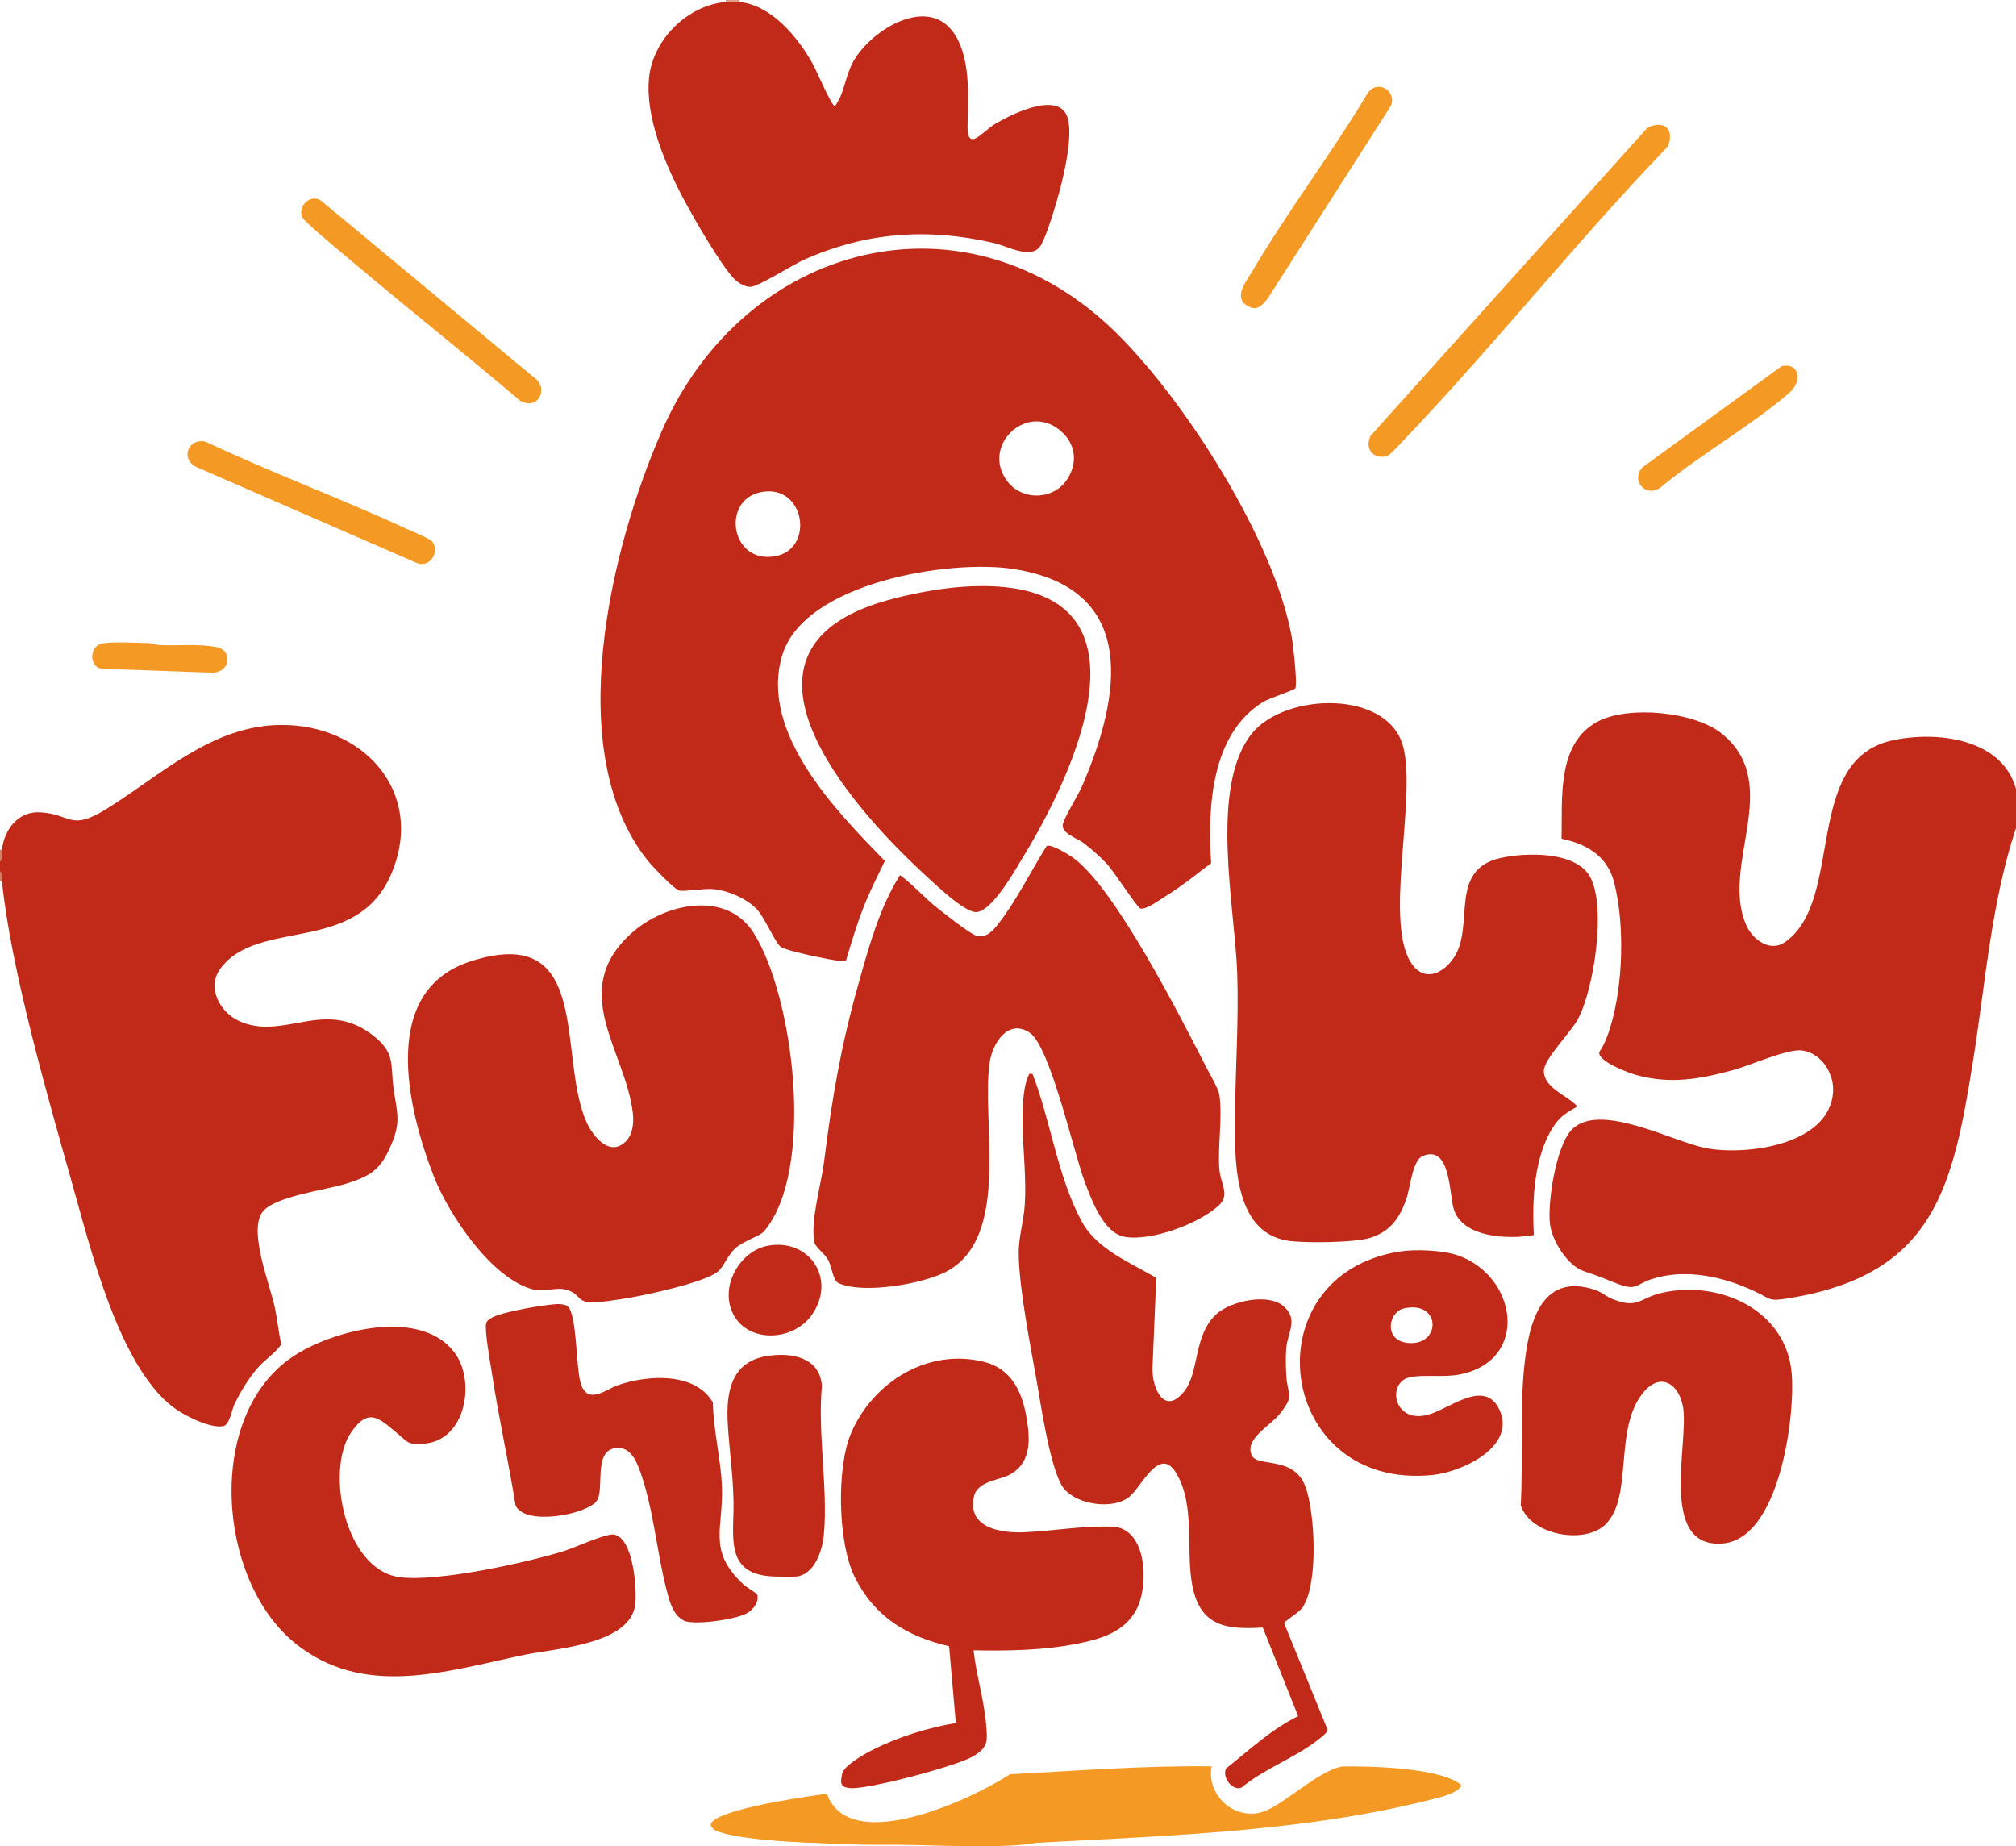
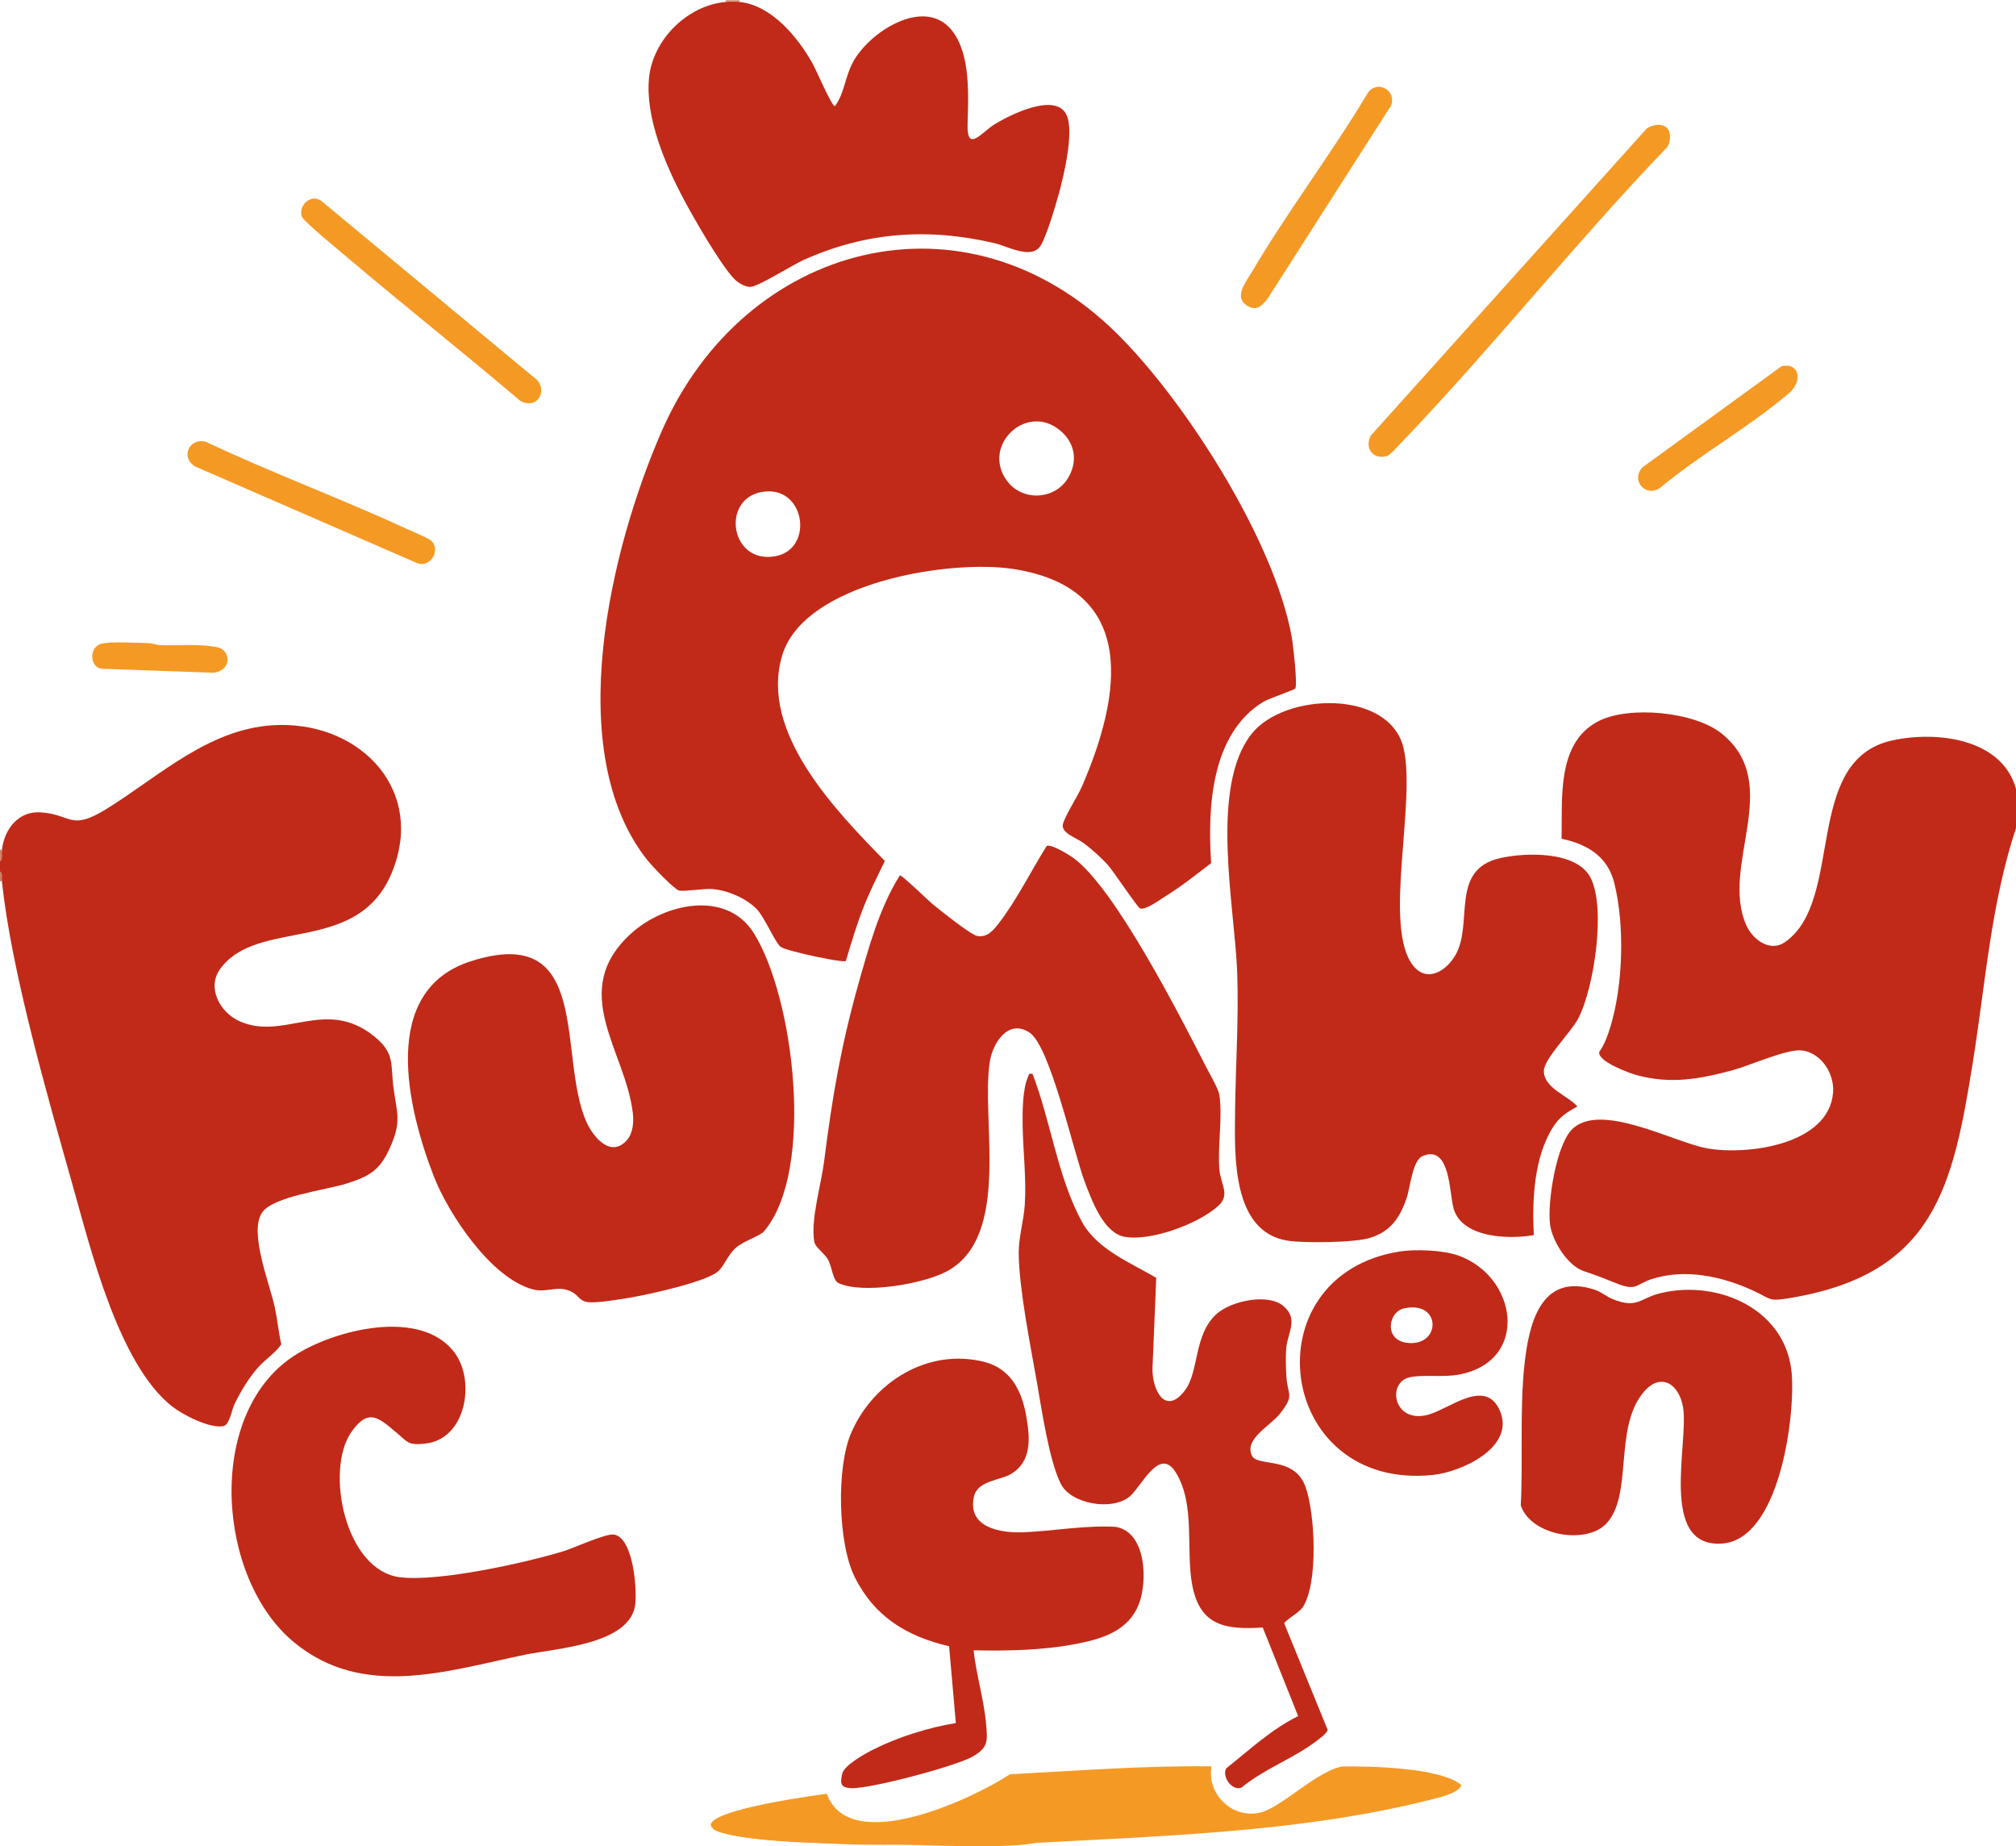
<svg xmlns="http://www.w3.org/2000/svg" id="Layer_2" viewBox="0 0 1633.32 1495.66">
  <defs>
    <style>.cls-1{fill:#f59925;}.cls-2{fill:#d07e64;}.cls-3{fill:#c12a18;}.cls-4{fill:#d18168;}.cls-5{fill:#dba288;}</style>
  </defs>
  <g id="Layer_1-2">
    <path class="cls-3" d="M1633.32,638.99v31.87c-20.27,61.06-24.75,125.73-34.86,189.03-16.27,101.88-31.24,172.12-147.86,191.59-17.92,2.99-14.88,1.29-29.14-5.42-25.29-11.9-55.85-18.71-83.29-9.86-12.98,4.19-12.12,10.03-28.32,3.54-10.57-4.23-15.54-6.26-26.68-9.97-13.25-4.42-25.7-24.62-27.38-37.96-2.22-17.6,4.86-63.15,17.36-76.4,22.36-23.7,82.76,9.93,109.57,14.81,32.62,5.94,99.01-2.72,102.39-45.06,1.21-15.16-9.2-31.82-24.79-34.15-11.7-1.76-42.37,12.1-55.76,15.75-27.13,7.39-50.99,11.82-78.83,4.13-6.2-1.71-31.91-11.21-30-18.79,4.22-6,6.76-13.01,8.89-19.95,10.42-33.93,11.83-82.6,3.19-117.03-5.38-21.46-22.16-31.39-42.68-35.62.83-32.08-4.29-77.1,29.3-94.96,24.8-13.19,78.45-8.13,100.63,9.87,50.54,41.02-2,106.96,19.88,155.4,5.17,11.44,19.18,21.79,31.14,13.48,48.76-33.88,14.04-147.21,86.76-163.41,35.6-7.93,89.01-1.96,100.47,39.12Z" />
    <path class="cls-3" d="M1.59,713.88c-.54-2.54-1.07-5.19-1.59-7.97v-7.97c.58-3.35,1.11-6.54,1.59-9.56,1.86-16.45,13.14-31.36,31.02-30.3,25.44,1.51,24.08,15.46,53.28-2.51,43.81-26.96,85.15-67.61,141.17-68.27,66.46-.79,117.71,53.74,90.36,119.74-27.9,67.3-108.29,35.99-138.95,77.76-11.14,15.18-.44,35.06,15.09,42.26,36.04,16.72,69.52-19.25,109.05,12.05,17.93,14.19,13.57,23.16,16.26,42.7,2.88,20.89,6.56,26.86-3.07,48.3-8.21,18.28-16.77,22.85-35.03,28.71-16.3,5.23-59.91,10.28-68.64,23.78-10.48,16.2,6.59,57.9,10.54,76.68,2.03,9.64,3.04,20.1,5.23,29.8-4.81,7.03-13.2,12.29-19.21,19.15-7.32,8.37-13.75,19.17-18.66,29.15-2.26,4.6-3.96,17.04-9.22,17.98-11.01,1.97-32.7-9.15-41.4-16.02-43.41-34.27-65.93-127.39-80.9-180.41-20.07-71.08-49.54-173.12-56.94-245.05Z" />
    <path class="cls-5" d="M599.15,0v1.59c-1.07,4.69-9.28,4.06-11.15,0V0h11.15Z" />
    <path class="cls-4" d="M0,697.94v-9.56h1.59c-.34,2.97,1.3,7.77-1.59,9.56Z" />
    <path class="cls-2" d="M1.59,713.88H0v-7.97c2.7,1.38,1.34,5.46,1.59,7.97Z" />
    <path class="cls-3" d="M1242.73,1000.54c-20.22,3.65-58.16,2.46-65.05-21.44-3.59-12.46-2.46-52.3-25.19-42.52-8.26,3.56-9.95,25.86-13.09,34.71-5.51,15.55-12.8,26.18-29.1,31.45-12.36,4-53.63,4.44-66.99,2.36-45.54-7.09-43.02-69.74-42.68-104.06.38-37.42,3.06-75.44,1.72-113.14-1.88-52.94-22.77-150.35,11.84-193.59,26.77-33.43,111.08-35.92,122.79,11.15,10.84,43.58-16.95,145.79,7.98,176.87,11.39,14.2,26.96,4.05,34.24-8.66,14.82-25.88-5-69.13,36.22-78.51,20.3-4.62,61.47-5.91,72.97,15.45,13.07,24.26,3.07,90.19-9.82,114.64-5.91,11.21-27.87,32.69-27.77,42.43.14,14,19.43,19.79,27.12,28.65-8.82,5.09-14.14,8.03-19.75,16.87-15.45,24.34-17.02,59.49-15.46,87.33Z" />
    <path class="cls-3" d="M507.83,923.74c5.11-5.7,5.71-14.95,4.85-22.23-5.97-50.5-52.86-98.65-1.2-145.43,26.65-24.13,76.95-35.43,99.14-.29,32.57,51.58,50.05,192.54,8.41,241.69-3.27,3.86-16.64,7.77-23.08,13.57s-9.44,14.99-14.38,19.08c-10.42,8.63-56.44,18.63-71.28,21.14-8.03,1.36-27.42,4.67-34.53,3.52-6.12-.99-7.21-5.15-11.48-7.64-11.85-6.9-20.46.53-32.48-2.58-33.68-8.71-68.45-60.95-80.38-91.71-21.43-55.24-44.2-150.21,29.81-174.06,99.32-32.02,70.13,76.67,93.87,130.06,5.38,12.1,19.63,29.53,32.75,14.89Z" />
    <path class="cls-3" d="M847.93,685.4c3.3-2.08,17.9,6.92,21.32,9.36,34.12,24.38,87.28,129.35,108.39,170.47,2.64,5.13,9.47,16.81,10.23,21.64,2.76,17.61-1.46,41.88.04,60.51.96,11.96,9.06,20.46-.75,29.41-15.98,14.59-54.73,29.03-76.11,25.14-17.07-3.11-26.65-29.85-32.16-44.32-8.91-23.4-28.02-109.95-44.68-121.04-17.26-11.49-29.86,8.17-32.29,23.5-7.41,46.63,17.65,140.92-34.35,169.62-18.9,10.43-68.79,19.02-88.35,9.69-4.39-2.09-5.28-13.33-8.29-18.8-2.73-4.96-10.38-10.19-11.17-14.32-3.31-17.39,5.58-46.76,7.91-65.32,6.49-51.69,13.63-93.53,27.9-144.2,8.35-29.66,17.07-61.53,33.48-87.6,2.09-.04,23.3,20.71,27.14,23.82,5.88,4.77,30.2,24.24,35.41,25.24,8.16,1.57,13.09-4.46,17.65-10.33,14.1-18.15,26.37-42.8,38.71-62.47Z" />
    <path class="cls-3" d="M587.99,1.59c3.19-.28,8-.32,11.15,0,26.04,2.63,47.2,28.54,59.23,49.92,2.83,5.02,15.38,34.51,18.05,34.5,7.66-10.16,7.94-22.79,14.31-35.06,12.99-25.03,58.34-54.24,80.5-26.26,15.54,19.61,13.21,53.42,12.67,76.41s11.75,5.8,21.89-.42c12.49-7.64,50.65-26.9,58.68-6.7,5.49,13.82-2.33,47.18-6.4,62.17-2.69,9.91-10.04,34.62-14.79,42.58-7.2,12.07-26.83.79-37.28-1.67-53.88-12.67-104.15-9.17-154.86,13.49-8.95,4-37.07,21.86-43.25,21.86-4.73,0-10.38-3.56-13.53-6.97-11.18-12.07-31.82-47.87-40.12-63.45-15-28.13-31.66-66.75-28.39-99.05,3.13-31.02,31.2-58.68,62.13-61.36Z" />
    <path class="cls-3" d="M836.55,870.05c14.87,38.36,20.31,83.89,40.16,120,12.14,22.08,39.15,32.84,60.06,45.14l-3.06,73.14c-.38,17.3,10.24,39.08,26.22,18.12,11.74-15.39,6.97-45.06,25.67-61.97,11.71-10.59,41.72-17.08,54.18-6.45,12.55,10.7,3.4,21.37,2.3,34.24-.55,6.46-.3,15.75.08,22.34.97,16.52,7.25,15.06-5.59,31.12-7.52,9.41-28.75,20.08-22.32,33.45,4.6,9.57,34.07-.12,43.38,25.13,7.83,21.25,10.57,78.06-2.03,97.48-3.18,4.91-15.16,11.19-15.09,13.47l35.15,86.17c-.5,2.62-7.03,7.44-9.74,9.48-18.15,13.65-42.21,22.38-60.06,37.22-7.79,3.17-16.27-9.25-12.35-15.6,18.74-14.92,36.55-31.61,58.22-42.3l-28.68-71.77c-29.77,1.91-50.65-1.14-57.01-33.74-5.65-28.96,2.77-65.49-13.39-91.78-13.32-21.67-27.78,11.41-37.46,19.44-14.27,11.85-47.71,6.13-55.89-10.55-9.46-19.3-15.4-60.3-19.33-82.66-5.19-29.56-14.23-74.41-14.63-103.28-.19-13.59,4.06-26.66,4.91-39.84,1.37-21.25-1.36-42.76-1.72-63.74-.2-11.23-.17-30.12,4.47-40.28.97-2.13.13-2.53,3.53-2.01Z" />
    <path class="cls-3" d="M321.29,1160.67c-14.22-11.83-22.63-20.66-36.7-.46-21.31,30.59-5.29,112.36,39.85,117.59,31.5,3.65,100.23-11.52,131.64-20.99,8.58-2.59,35.02-14.86,41.5-13.64,15.58,2.94,18.5,43.93,17.12,56.32-3.68,32.83-64.51,35.84-89.6,41.06-63.24,13.15-130.87,36.04-186.82-10.04-62.82-51.75-71.9-184.46-.74-231.7,32.61-21.66,104.3-39.86,131.22-2.36,16.38,22.81,8.82,69.28-23.94,72.98-14.42,1.63-14.23-1.03-23.53-8.76Z" />
-     <path class="cls-3" d="M780.48,475.33c160.23-10.55,97.73,138.05,48.44,218.94-6.8,11.17-25.11,44-38.01,44.64-9.45.46-34.14-23.34-42-30.59-61.73-56.93-171.04-182.14-30.6-221.86,18.77-5.31,42.76-9.85,62.17-11.13Z" />
    <path class="cls-3" d="M788.77,1336.93c2.22,20.21,8.49,40.07,10.2,60.35,1.13,13.29,1.67,18.45-10.95,25.74-13.48,7.78-84.04,26.56-98.87,25.58-8.06-.54-8.66-3.62-6.8-11.73,1.57-6.84,18.56-16.25,25.08-19.53,20.07-10.1,44.82-17.88,66.97-21.47l-5.45-62.21c-34.36-8.07-60.32-23.83-76.39-55.87-13.7-27.32-15.13-89.01-2.86-117.2,17.91-41.15,61.98-68.59,107.36-57.41,21.51,5.3,30.7,23.12,34.34,43.74,3.1,17.58,4.92,37.01-12.47,47.28-8.38,4.95-26.92,5.34-29.81,17.98-5.83,25.46,21.6,29.91,40.27,29.13,24.15-1,49.91-5.84,74.53-4.38,24.89,4.22,25.98,44.19,18.75,62.6-8.56,21.8-29.64,28.14-50.67,32.2-27.42,5.29-55.36,5.74-83.23,5.21Z" />
    <path class="cls-3" d="M1301.31,1234.39c-16.27,17.12-61.13,9.83-69.22-14.92,1.91-37.02-.92-76.15,2.87-112.79,3.41-33.02,12.79-76.36,57.04-61.85,5.69,1.87,9.38,5.53,14.67,7.64,20.37,8.15,21.81-1.03,39.5-5.09,46.72-10.72,101.34,13.7,105.47,65.68,2.8,35.27-10.12,134.89-57.04,137.45-50.66,2.76-26.45-80.8-30.96-110-2.95-19.09-18.07-29.64-32.32-12.37-24.11,29.24-8.01,83.1-30,106.24Z" />
-     <path class="cls-3" d="M460.12,1058.48c7.46,7.09,6.43,49.2,10.36,62.13,5.47,17.99,20.49,4.96,29.61,1.72,23.66-8.42,63.09-11.28,77.48,13.89.38,22.28,6.4,45.66,7.31,67.58,1.44,34.71-12.11,52.21,17.44,79.76,1.99,1.86,11.01,7.34,11.24,8.28,1.4,5.87-2.92,11.49-7.49,14.55-8.06,5.39-43.96,10.62-52.12,6.43-9.1-4.68-11.82-16.64-14.14-25.69-7.84-30.68-10.22-63.81-20.77-93.98-3.31-9.46-8.49-21.96-20.66-20.04-17.87,2.82-8.4,32.81-14.83,42.62-7.12,10.86-57.86,20.98-65.85,3.87-5.72-35.66-13.65-71.08-19.1-106.84-1.23-8.06-6.26-35.66-4.68-40.85.64-2.09,2.22-2.96,3.88-4.07,7.47-5.01,44.09-11.1,54.04-11.42,2.48-.08,6.48.34,8.29,2.06Z" />
-     <path class="cls-3" d="M622.67,1098.32c19.29-2.69,41.51,1.44,43.23,24.46-3.6,38.22,5.08,83.57,1.56,120.72-1.17,12.33-7.27,31.69-21.85,33.62-3.35.44-18.24.14-22.31-.21-36.31-3.13-28.52-33.3-29.01-60.36-.41-22.94-3.49-41.76-4.69-63.69-1.42-25.99,3.16-50.38,33.06-54.55Z" />
    <path class="cls-1" d="M1350.86,103.98c3.37,3.56,2.6,12.84-1.18,16.32-73.78,76.89-140.61,161.32-214.3,238.25-2.25,2.35-9.25,10.12-11.5,10.8-11.3,3.44-18.72-6.15-13.3-16.49l223.62-248.82c4.72-3.17,12.41-4.55,16.66-.06Z" />
    <path class="cls-1" d="M282.72,209.67c-5.93-5.03-37.07-30.46-38.26-34.33-2.76-9.05,7.37-18.63,15.86-12.57l171.53,142.37c13.47,8.72,4.7,27.57-10.18,19.73-45.84-38.94-93.08-76.33-138.95-115.19Z" />
    <path class="cls-1" d="M350.1,438.66c6.71,8.25-1.83,21.21-11.93,17.63l-179.93-78.32c-12.49-7.38-4.82-23.87,8.72-19.99,53.31,25.18,108.87,45.72,162.37,70.39,4.21,1.94,18.77,7.84,20.76,10.29Z" />
    <path class="cls-1" d="M1014.09,220.53c28.77-48.78,64.92-96.43,94.27-145.54,8.13-10.8,23.37-1.1,18.6,10.6l-100.07,156.51c-4.92,5.9-8.9,10.22-16.48,5.54-11.16-6.9-1.05-19.1,3.68-27.11Z" />
-     <path class="cls-3" d="M622.63,1009.05c34.13-5.81,55.56,28.37,34.57,56.88-16.29,22.12-55.94,22.22-65.21-6.28-6.85-21.04,8.83-46.88,30.64-50.59Z" />
+     <path class="cls-3" d="M622.63,1009.05Z" />
    <path class="cls-1" d="M1443.31,296.72c13.86-3.48,18.07,11.56,5.92,21.94-31.59,26.99-71.57,49.41-103.85,76.2-11.22,8.78-24.8-5.13-14.69-16.27l112.63-81.87Z" />
    <path class="cls-1" d="M82.41,521.41c8.1-1.86,28.48-.59,37.97-.41,3.39.07,6.44,1.53,9.51,1.64,14.81.52,31.68-1.23,46.14,1.67,11.19,2.24,12,18.94-3.1,20.69l-90.83-3.26c-9.94-1.78-9.87-18.01.31-20.34Z" />
    <path class="cls-3" d="M904.54,269.86c56.07,55.27,127.96,168.31,141.97,246.04,1.07,5.93,4.9,38.83,2.86,41.89-.78,1.17-21.41,8.05-25.87,10.78-42.59,26.08-45.18,86.05-42.26,130.64-12.18,9.32-24.29,19.06-37.4,27.12-4.69,2.88-15.41,10.96-20.09,9.64-2.14-.6-21.75-30.43-26.58-35.68-5.66-6.15-12.64-12.3-19.31-17.34-5.36-4.06-18.48-7.95-16.71-15.3,1.57-6.52,12.09-22.83,15.53-30.78,31.52-72.76,46.43-160.09-55.69-175.92-51.56-7.99-169.5,10.9-187.27,69.99-18.77,62.38,43.69,126.05,83.17,166.53-5.92,12.18-11.93,24.08-16.96,36.72-5.74,14.44-10.19,29.46-14.65,44.35-1.78,1.3-26.01-3.82-30.39-4.9-5.02-1.24-18.71-4.22-22.22-6.47-4.44-2.84-13.2-24.36-19.94-31.05-8.6-8.54-23.13-14.8-35.14-15.85-7.44-.66-22.98,2.19-27.41,1.17-3.94-.9-22.08-20.05-25.67-24.58-69.95-88.03-29.61-253.49,11.73-347.85,66.85-152.56,245.54-200.15,368.28-79.17ZM861.11,350.73c-27.41-26.79-66.96,9.52-45.23,38.86,12.12,16.36,37.72,15.6,48.78-1.37,8.14-12.5,7.21-26.98-3.55-37.48ZM628.26,450.58c32.1-5.92,23.93-59.26-12.03-51.84-32.15,6.63-24.24,58.53,12.03,51.84Z" />
    <path class="cls-3" d="M1134.14,1013.84c12.73-2,34.94-1.09,47.06,3.16,47.87,16.78,58.48,84.99,1.55,96.44-13.42,2.7-29.62-.17-40.69,2.33-18.65,4.21-13.18,37.5,14.51,30.44,17.43-4.44,46.59-30.37,58.46-3.7,13.22,29.69-30.65,50-54.39,52.4-127.01,12.86-148.53-161.89-26.51-181.08ZM1143.32,1088.05c24.55.01,23.39-34.83-6.04-28.04-13.09,3.02-16.78,28.02,6.04,28.04Z" />
    <path class="cls-1" d="M666.07,1493.09c-133.39-4.8-107.51-24.71,3.82-39.96,18.38,51.05,117.88,4.24,148.39-15.78,54.4-2.81,108.79-7.14,163.3-6.39-4.24,22.68,17.75,43.87,40.99,36.99,16.75-4.96,45.27-33.73,65.07-36.91,20.86-.35,79.73.73,96.29,15.08-1.42,4.81-10,7.5-14.66,9.18-115.34,31.04-240.96,32.02-359.78,39.38-1.66-2.64-6.05-1.59-8.74-1.62-45.04.37-89.62,3.05-134.67.03Z" />
    <path class="cls-1" d="M577.92,1481.8s9.78,9.39,94.15,11.54c69.38-.54,206.18,10.97,170.54-12.76-40.95-2.53-220.94,0-264.69.3v.92Z" />
  </g>
</svg>